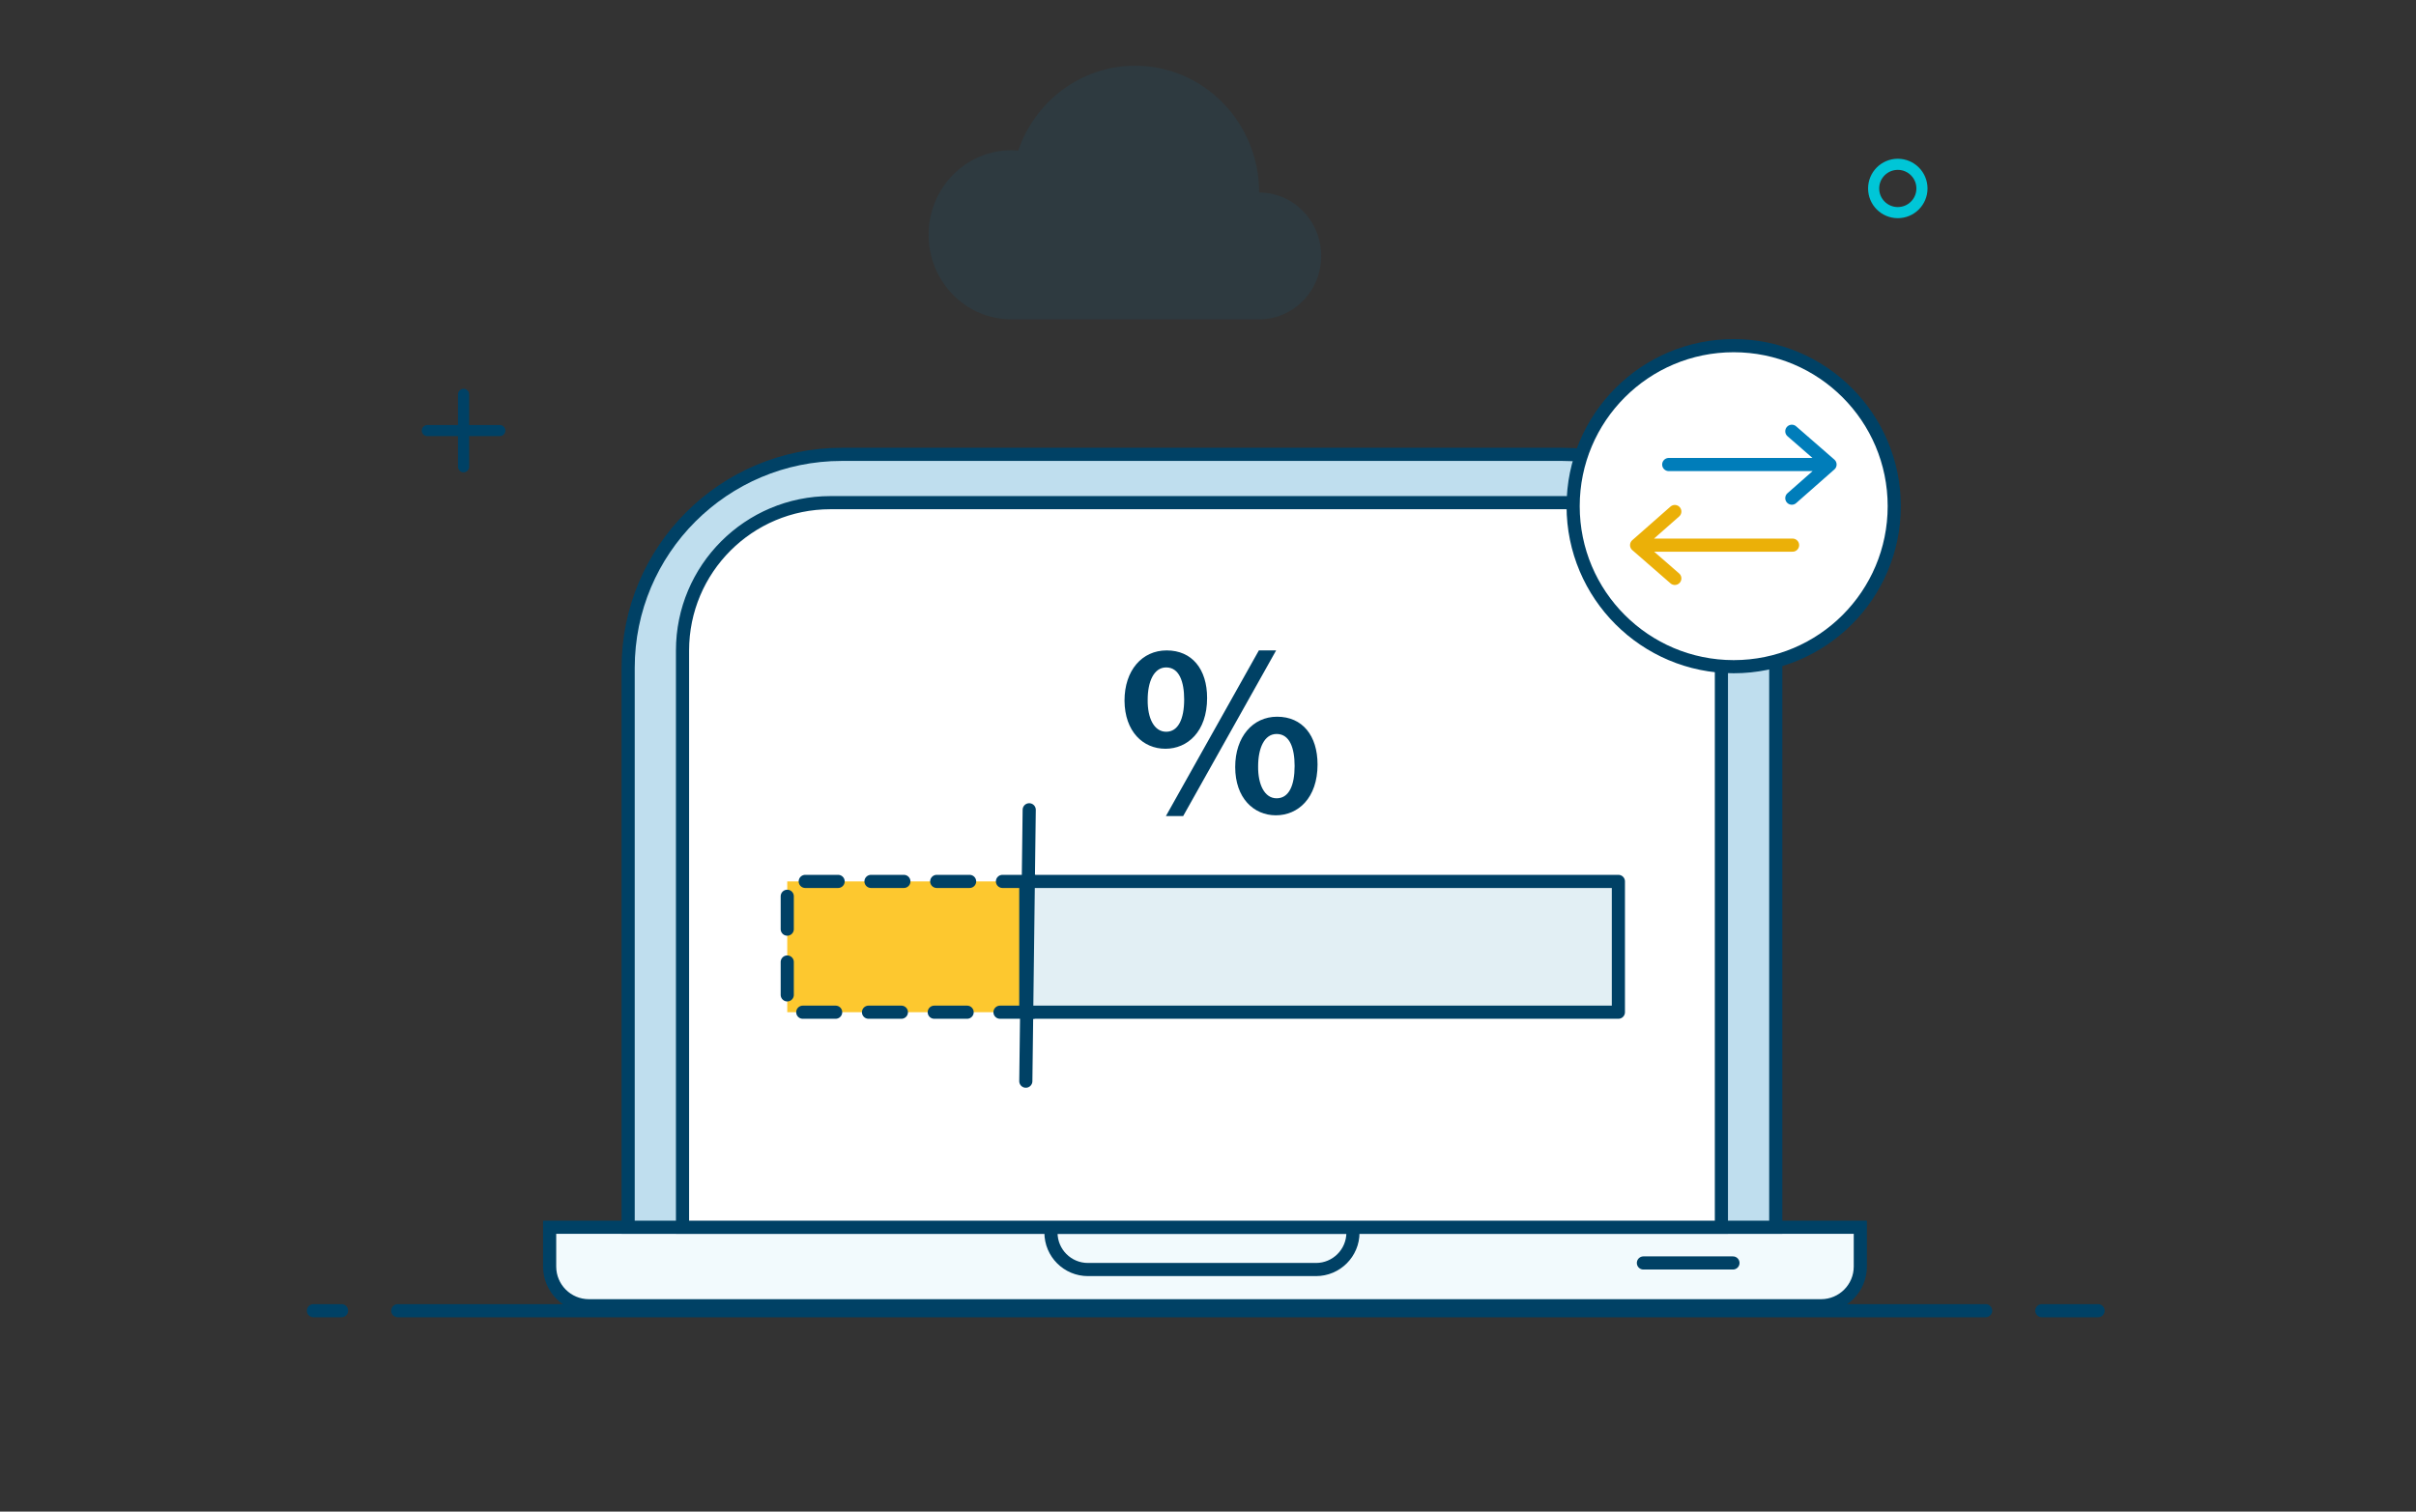
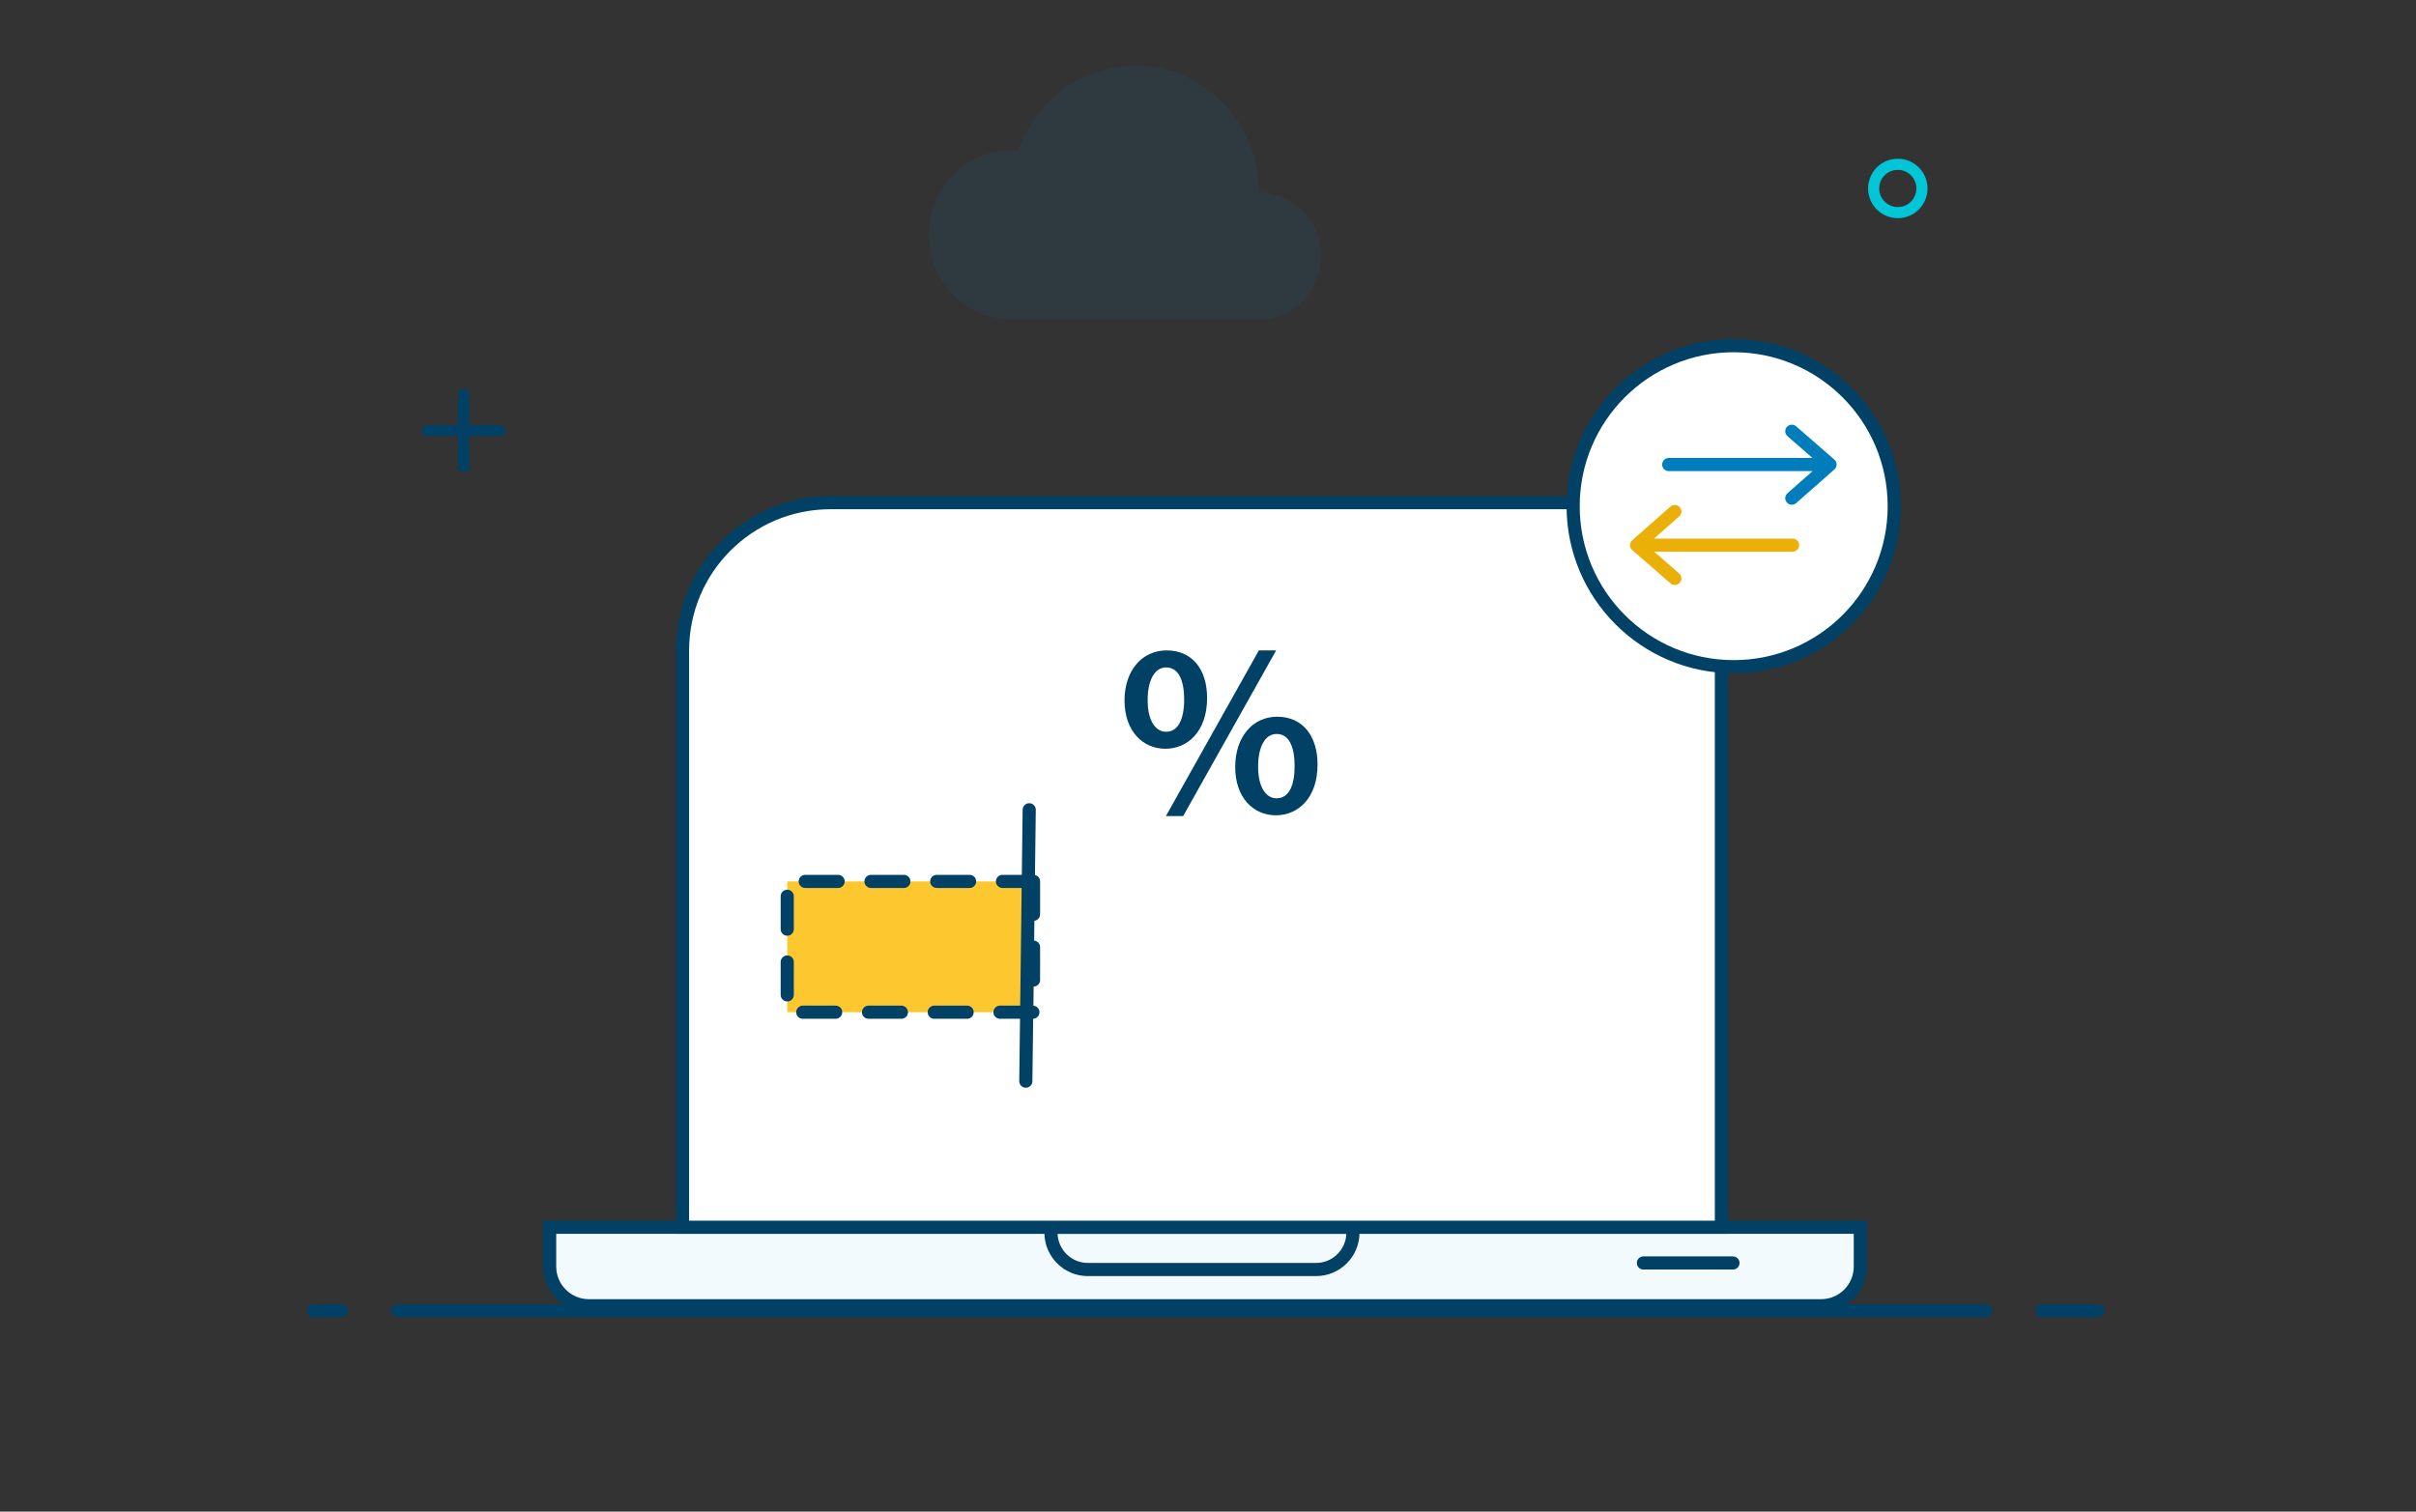
<svg xmlns="http://www.w3.org/2000/svg" width="294" height="184" viewBox="0 0 294 184" fill="none">
  <rect x="0" y="0" width="294" height="184" fill="#333333" stroke="none" />
  <path d="M219.765 149.385H73.5H66.885V154.163C66.885 156.801 69.024 158.94 71.662 158.94H73.5H219.765H221.602C224.241 158.94 226.38 156.801 226.38 154.163V149.385H219.765Z" fill="#F2FAFD" />
  <path d="M73.5 149.385H226.38V154.163C226.38 156.801 224.241 158.94 221.602 158.94H73.5M219.765 149.385H66.885V154.163C66.885 156.801 69.024 158.94 71.662 158.94H219.765" stroke="#004165" stroke-width="1.6" />
  <path d="M127.89 149.385H164.64V150.03C164.64 152.516 162.625 154.53 160.14 154.53H132.39C129.904 154.53 127.89 152.516 127.89 150.03V149.385Z" stroke="#004165" stroke-width="1.6" />
  <line x1="199.985" y1="153.73" x2="210.88" y2="153.73" stroke="#004165" stroke-width="1.6" stroke-linecap="round" stroke-linejoin="round" />
-   <path d="M76.439 81.305C76.439 66.946 88.08 55.305 102.439 55.305H190.089C204.449 55.305 216.089 66.946 216.089 81.305V149.385H76.439V81.305Z" fill="#BFDEEE" stroke="#004165" stroke-width="1.6" />
  <path d="M83.055 79.185C83.055 69.244 91.114 61.185 101.055 61.185H190.475C200.968 61.185 209.475 69.692 209.475 80.185V149.385H83.055V79.185Z" fill="white" stroke="#004165" stroke-width="1.6" />
  <path d="M48.402 159.541L241.63 159.541" stroke="#004165" stroke-width="1.6" stroke-linecap="round" stroke-linejoin="round" />
  <path d="M248.469 159.541L255.309 159.541" stroke="#004165" stroke-width="1.6" stroke-linecap="round" stroke-linejoin="round" />
  <path d="M38.143 159.541L41.562 159.541" stroke="#004165" stroke-width="1.6" stroke-linecap="round" stroke-linejoin="round" />
  <rect x="125.767" y="107.287" width="15.921" height="29.968" transform="rotate(90 125.767 107.287)" fill="#FDC82F" stroke="#004165" stroke-width="1.6" stroke-linecap="round" stroke-linejoin="round" stroke-dasharray="4 4" />
-   <rect x="196.939" y="107.287" width="15.921" height="72.111" transform="rotate(90 196.939 107.287)" fill="#E2EFF4" stroke="#004165" stroke-width="1.6" stroke-linecap="round" stroke-linejoin="round" />
  <path d="M124.83 131.6L125.243 98.569" stroke="#004165" stroke-width="1.6" stroke-linecap="round" stroke-linejoin="round" />
  <path d="M141.97 79.17C138.97 79.17 136.84 81.6 136.84 85.29C136.87 89.04 139.09 91.14 141.82 91.14C144.49 91.14 146.89 89.07 146.89 84.96C146.89 81.45 145.06 79.17 141.97 79.17ZM141.91 81.24C143.5 81.24 144.1 82.98 144.1 85.14C144.1 87.51 143.38 89.07 141.91 89.07C140.44 89.07 139.63 87.42 139.66 85.17C139.66 82.98 140.41 81.24 141.91 81.24ZM143.98 99.33L155.29 79.17H153.19L141.88 99.33H143.98ZM155.41 87.24C152.44 87.24 150.31 89.7 150.31 93.36C150.31 97.14 152.56 99.24 155.26 99.24C157.96 99.24 160.33 97.14 160.33 93.06C160.33 89.55 158.5 87.24 155.41 87.24ZM155.35 89.34C156.94 89.34 157.54 91.05 157.54 93.24C157.54 95.61 156.85 97.17 155.35 97.17C153.88 97.17 153.07 95.49 153.1 93.27C153.1 91.08 153.85 89.34 155.35 89.34Z" fill="#004165" />
  <ellipse cx="210.971" cy="61.613" rx="19.538" ry="19.538" transform="rotate(90 210.971 61.613)" fill="white" stroke="#004165" stroke-width="1.6" stroke-linecap="round" stroke-linejoin="round" />
  <path d="M203.066 56.543L222.694 56.543M222.694 56.543L218.045 52.495M222.694 56.543L218.045 60.636" stroke="#007DBA" stroke-width="1.6" stroke-linecap="round" stroke-linejoin="round" />
  <path d="M218.134 66.356L199.157 66.356M199.157 66.356L203.806 70.404M199.157 66.356L203.806 62.264" stroke="#EBB008" stroke-width="1.6" stroke-linecap="round" stroke-linejoin="round" />
  <path d="M56.41 48V56.82" stroke="#004165" stroke-width="1.352" stroke-linecap="round" stroke-linejoin="round" />
  <path d="M60.82 52.41H52" stroke="#004165" stroke-width="1.352" stroke-linecap="round" stroke-linejoin="round" />
  <path fill-rule="evenodd" clip-rule="evenodd" d="M233.88 22.94C233.88 24.564 232.564 25.88 230.94 25.88C229.317 25.88 228 24.564 228 22.94C228 21.316 229.317 20 230.94 20C232.564 20 233.88 21.316 233.88 22.94Z" stroke="#00C6D7" stroke-width="1.352" stroke-linecap="round" stroke-linejoin="round" />
  <path opacity="0.1" d="M153.227 23.435C153.227 14.914 146.472 8 138.143 8C131.558 8 125.962 12.315 123.906 18.335C123.626 18.309 123.346 18.29 123.06 18.29C117.503 18.29 113 22.895 113 28.58C113 34.265 117.503 38.87 123.06 38.87H153.233C157.398 38.87 160.775 35.416 160.775 31.152C160.769 26.889 157.391 23.435 153.227 23.435Z" fill="#007DBA" />
</svg>